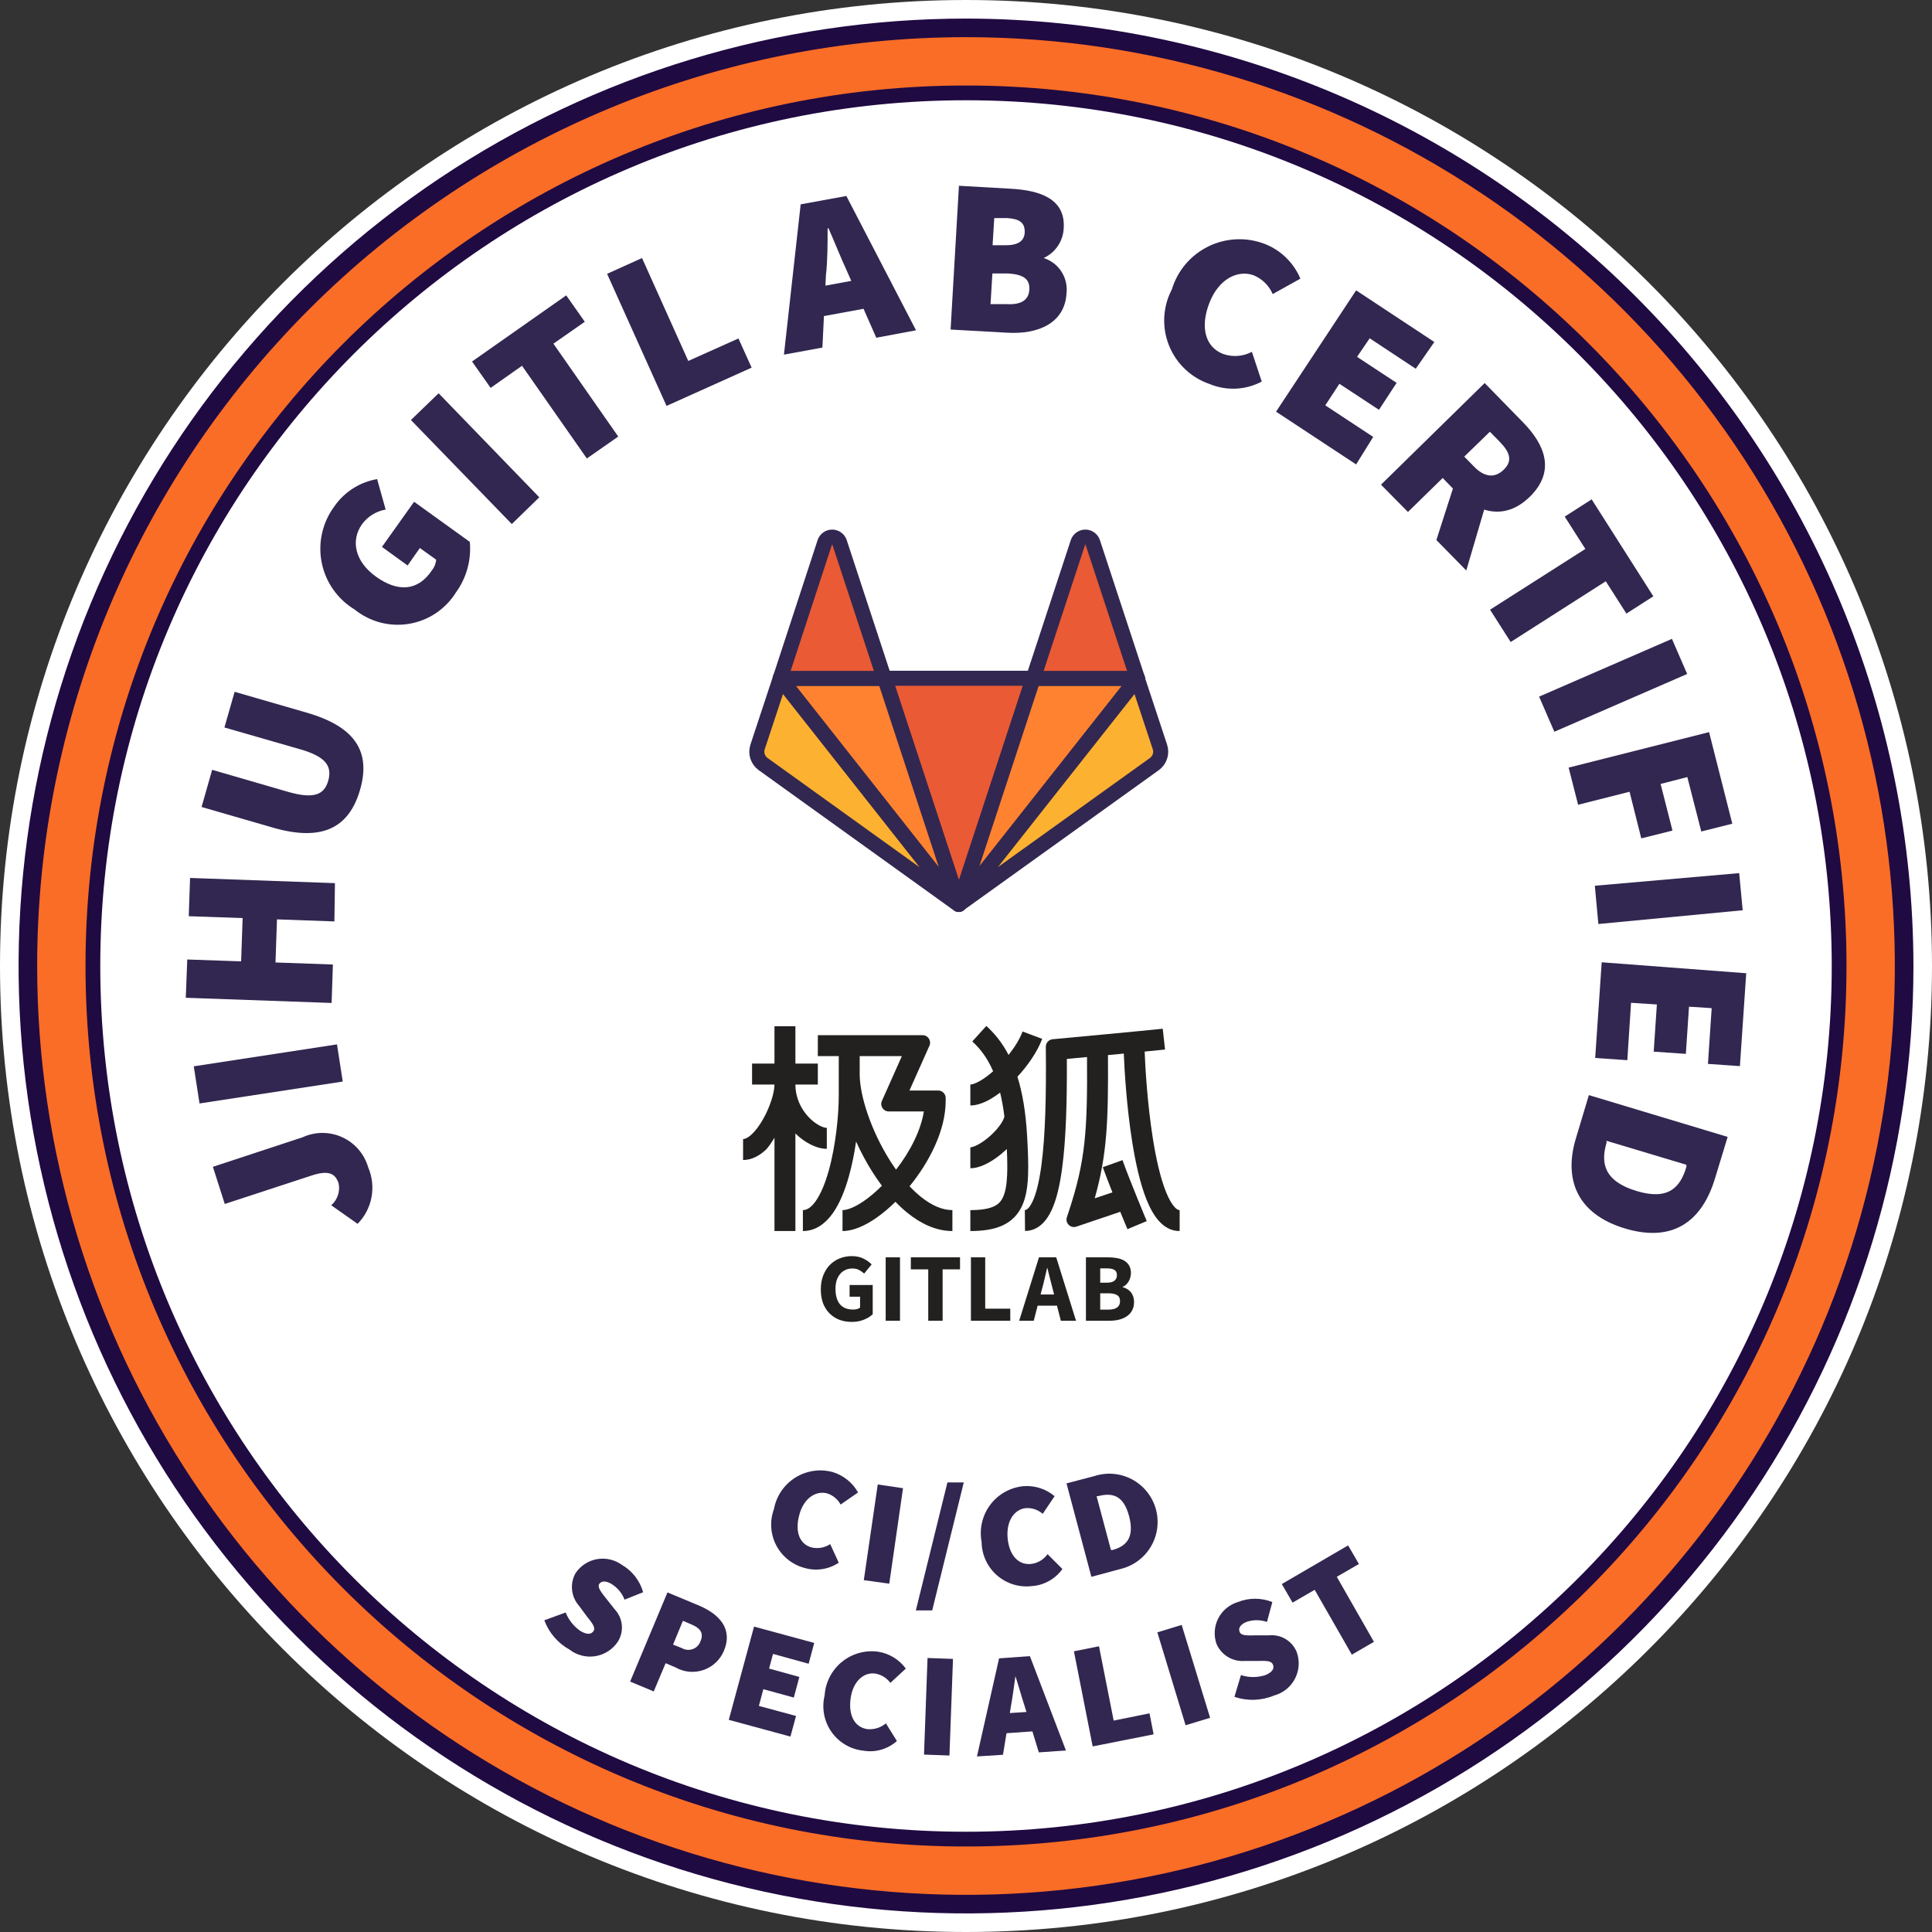
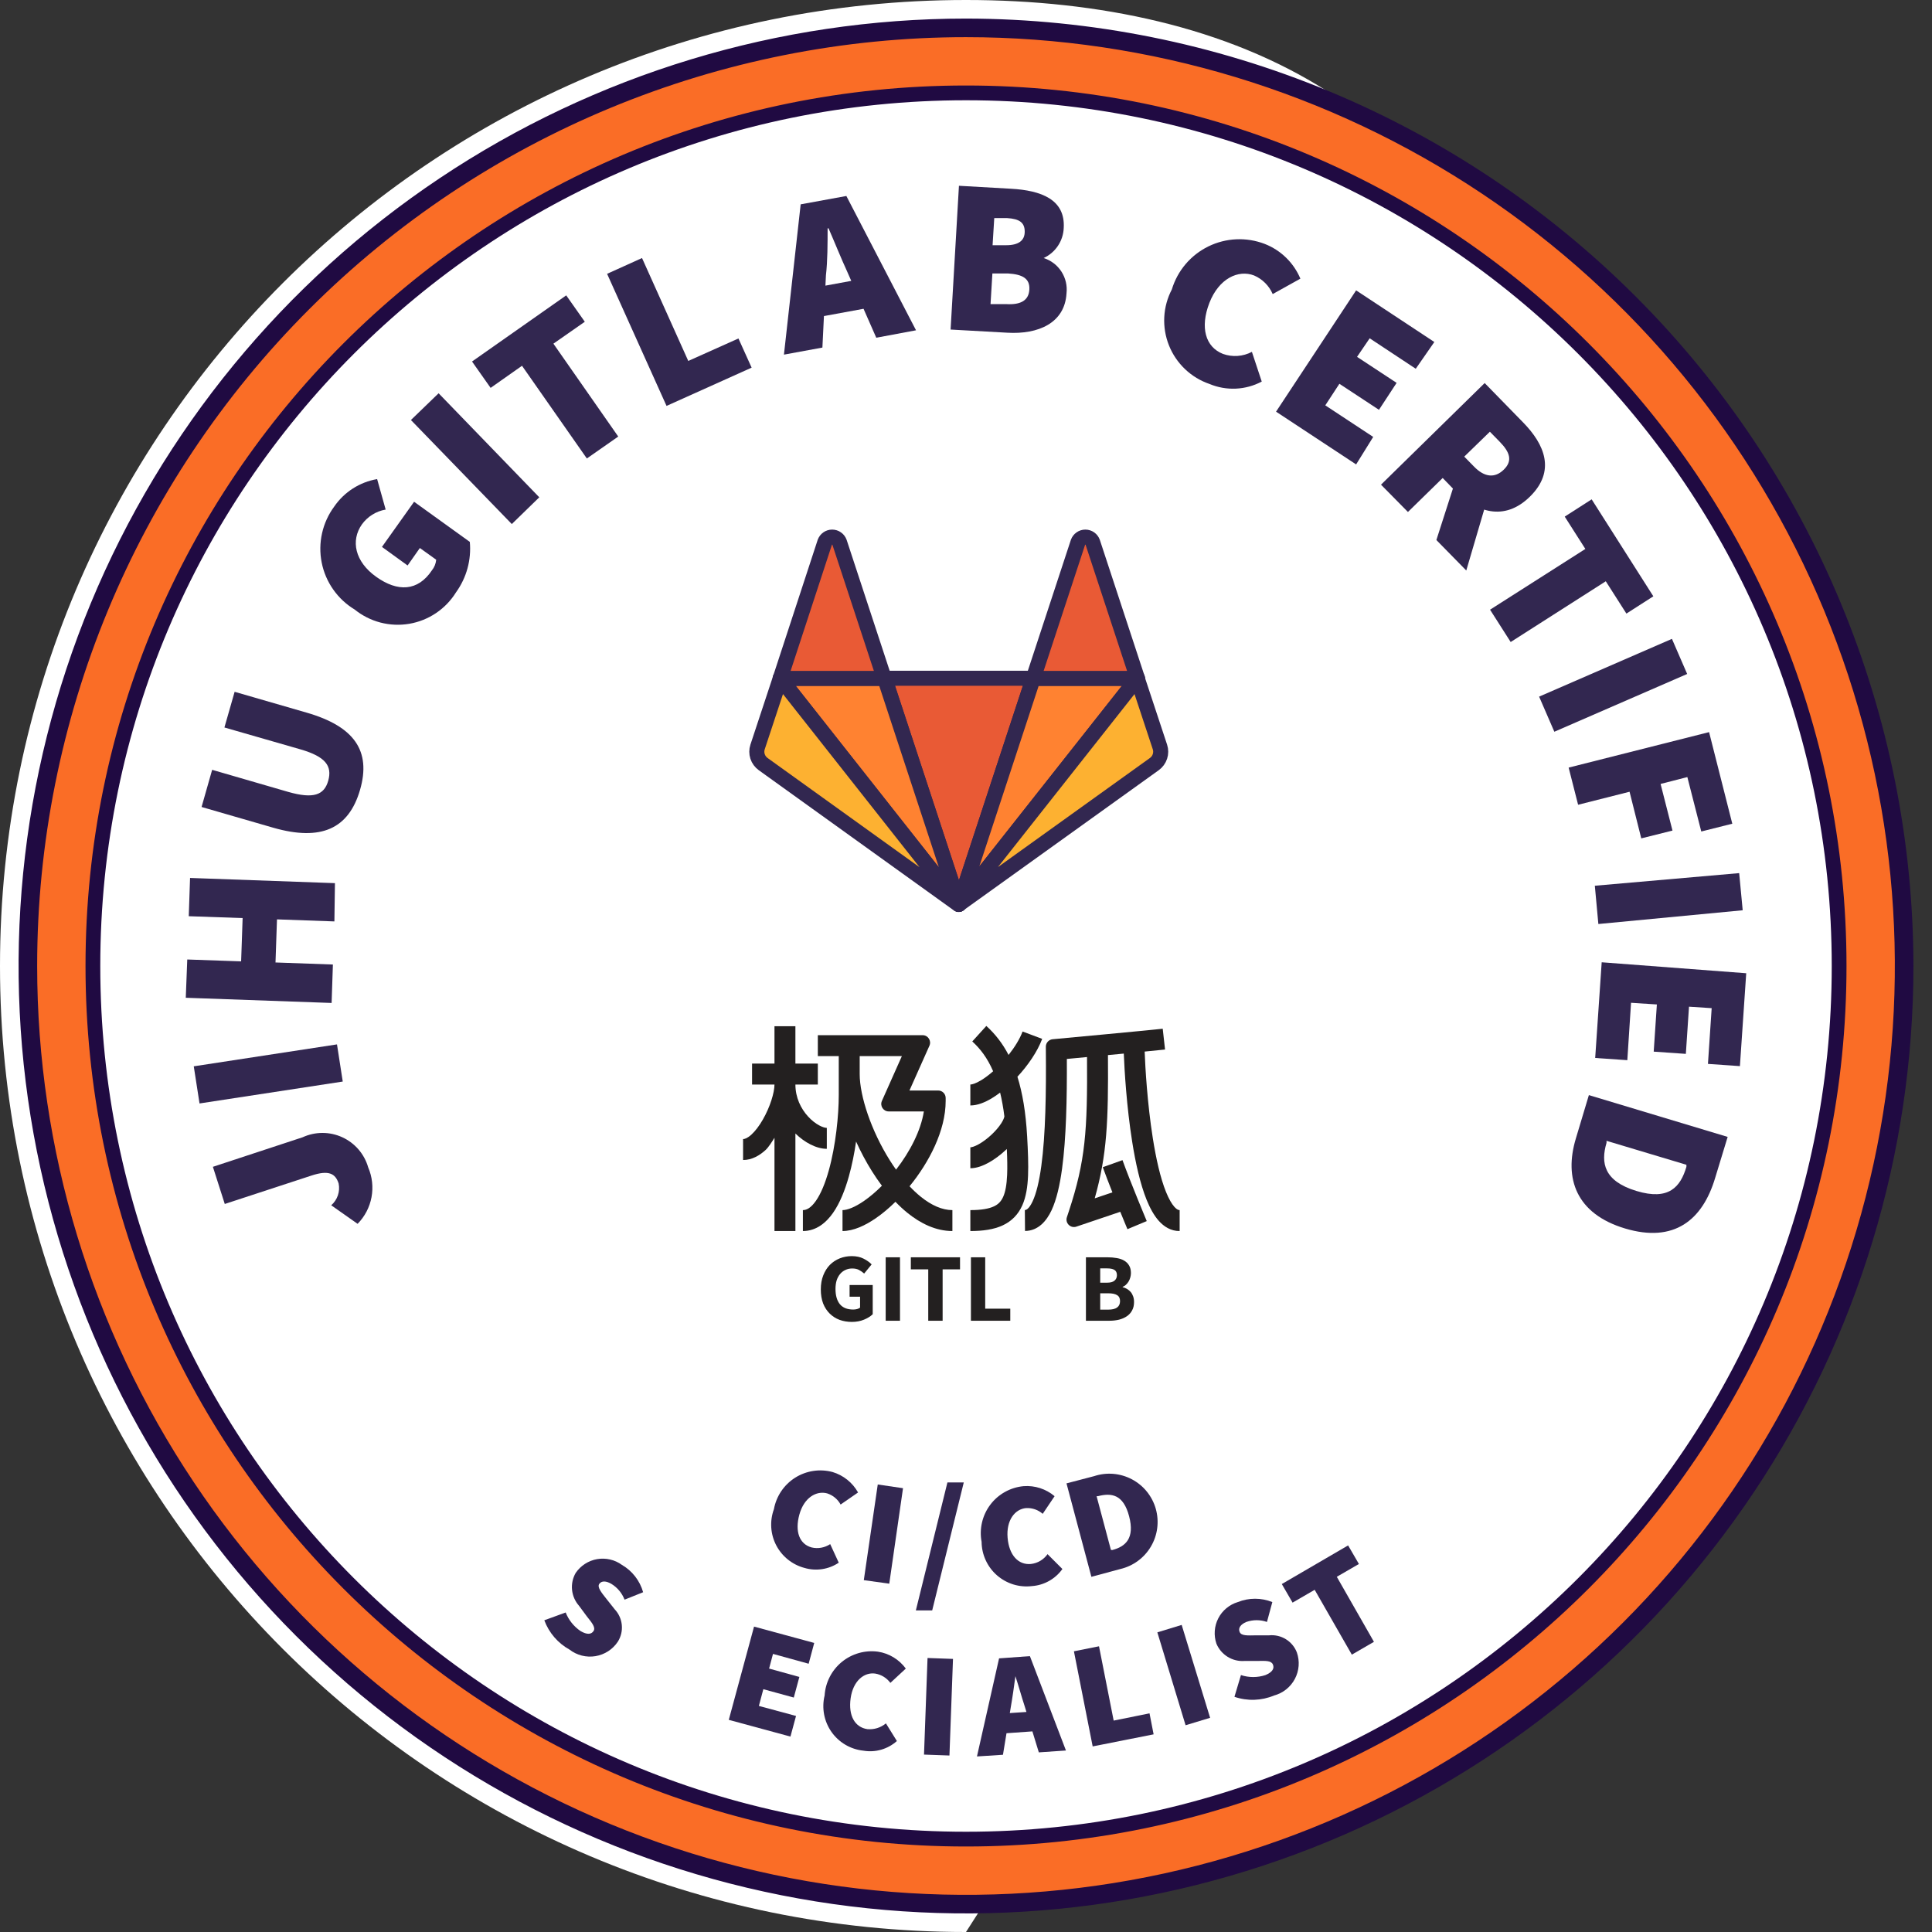
<svg xmlns="http://www.w3.org/2000/svg" width="120" height="120" viewBox="0 0 120 120" fill="none">
  <rect x="0" y="0" width="120" height="120" fill="#333333" stroke="none" />
-   <path d="M60 120C93.137 120 120 93.137 120 60C120 26.863 93.137 0 60 0C26.863 0 0 26.863 0 60C0 93.137 26.863 120 60 120Z" fill="white" />
+   <path d="M60 120C120 26.863 93.137 0 60 0C26.863 0 0 26.863 0 60C0 93.137 26.863 120 60 120Z" fill="white" />
  <path d="M60 118.269C92.181 118.269 118.269 92.181 118.269 60C118.269 27.819 92.181 1.731 60 1.731C27.819 1.731 1.73 27.819 1.73 60C1.73 92.181 27.819 118.269 60 118.269Z" fill="#FA6D26" />
  <path d="M60.001 2.308C71.411 2.308 82.565 5.691 92.053 12.031C101.54 18.37 108.935 27.38 113.301 37.922C117.668 48.464 118.81 60.064 116.584 71.255C114.358 82.446 108.864 92.726 100.795 100.795C92.727 108.863 82.447 114.358 71.256 116.584C60.065 118.81 48.465 117.667 37.923 113.301C27.381 108.934 18.37 101.54 12.031 92.052C5.692 82.565 2.308 71.41 2.308 60C2.308 44.699 8.386 30.025 19.206 19.205C30.025 8.386 44.7 2.308 60.001 2.308V2.308ZM60.001 1.154C48.362 1.154 36.984 4.605 27.307 11.071C17.63 17.537 10.088 26.728 5.634 37.481C1.18 48.233 0.014 60.065 2.285 71.48C4.556 82.895 10.16 93.381 18.39 101.611C26.62 109.84 37.105 115.445 48.52 117.715C59.935 119.986 71.767 118.821 82.52 114.367C93.273 109.913 102.463 102.37 108.929 92.693C115.395 83.016 118.847 71.639 118.847 60C118.828 44.399 112.623 29.442 101.591 18.41C90.559 7.378 75.602 1.172 60.001 1.154V1.154Z" fill="#200A42" />
  <path d="M60 114.231C89.951 114.231 114.231 89.951 114.231 60C114.231 30.049 89.951 5.769 60 5.769C30.049 5.769 5.77 30.049 5.77 60C5.77 89.951 30.049 114.231 60 114.231Z" fill="white" stroke="#200A42" stroke-width="0.917" stroke-miterlimit="10" />
  <path d="M33.808 100.638L35.135 100.154C35.32 100.622 35.641 101.024 36.058 101.308C36.473 101.55 36.727 101.515 36.865 101.308C37.004 101.1 36.796 100.823 36.45 100.396L35.965 99.739C35.721 99.463 35.569 99.118 35.531 98.751C35.494 98.384 35.573 98.015 35.758 97.696C35.911 97.472 36.108 97.28 36.337 97.133C36.565 96.986 36.821 96.886 37.089 96.84C37.357 96.794 37.632 96.802 37.896 96.864C38.161 96.925 38.411 97.04 38.631 97.2C39.273 97.573 39.744 98.181 39.946 98.896L38.792 99.358C38.635 98.949 38.347 98.605 37.973 98.377C37.638 98.181 37.361 98.181 37.223 98.377C37.084 98.573 37.327 98.885 37.696 99.346L38.181 99.958C38.431 100.224 38.586 100.565 38.621 100.928C38.657 101.291 38.571 101.656 38.377 101.965C38.219 102.203 38.014 102.406 37.775 102.561C37.535 102.716 37.266 102.82 36.985 102.867C36.703 102.913 36.415 102.901 36.139 102.832C35.862 102.762 35.603 102.636 35.377 102.462C34.653 102.061 34.096 101.414 33.808 100.638V100.638Z" fill="#322750" />
-   <path d="M41.458 98.908L43.477 99.75C44.631 100.258 45.542 101.135 44.966 102.531C44.85 102.81 44.676 103.061 44.456 103.268C44.235 103.475 43.973 103.632 43.687 103.729C43.401 103.826 43.097 103.861 42.796 103.832C42.495 103.802 42.204 103.709 41.943 103.558L41.343 103.304L40.604 105.058L39.139 104.446L41.458 98.908ZM42.358 102.369C42.46 102.428 42.575 102.464 42.692 102.473C42.81 102.483 42.928 102.466 43.039 102.424C43.15 102.382 43.249 102.316 43.331 102.231C43.413 102.145 43.474 102.043 43.512 101.931C43.719 101.446 43.512 101.123 42.912 100.881L42.416 100.673L41.804 102.15L42.358 102.369Z" fill="#322750" />
  <path d="M46.835 101.031L50.573 102.046L50.227 103.338L48.012 102.727L47.77 103.638L49.65 104.158L49.304 105.438L47.412 104.919L47.135 105.958L49.443 106.581L49.096 107.862L45.266 106.823L46.835 101.031Z" fill="#322750" />
  <path d="M51.218 105.312C51.243 104.91 51.351 104.518 51.534 104.16C51.717 103.802 51.971 103.485 52.282 103.23C52.593 102.974 52.953 102.786 53.339 102.675C53.726 102.565 54.131 102.535 54.53 102.588C54.873 102.64 55.203 102.76 55.5 102.94C55.797 103.121 56.056 103.358 56.261 103.638L55.303 104.527C55.078 104.221 54.743 104.014 54.368 103.95C53.676 103.846 52.984 104.4 52.834 105.485C52.684 106.569 53.099 107.285 53.872 107.4C54.289 107.438 54.704 107.31 55.026 107.042L55.707 108.138C55.428 108.388 55.096 108.571 54.737 108.675C54.377 108.779 53.999 108.801 53.63 108.738C53.235 108.697 52.854 108.572 52.511 108.371C52.169 108.17 51.874 107.898 51.645 107.573C51.417 107.248 51.261 106.879 51.187 106.489C51.113 106.098 51.124 105.697 51.218 105.312V105.312Z" fill="#322750" />
  <path d="M57.611 102.981L59.192 103.038L58.972 109.038L57.392 108.981L57.611 102.981Z" fill="#322750" />
  <path d="M62.054 103.004L63.969 102.865L66.208 108.727L64.523 108.842L63.646 105.981C63.461 105.427 63.265 104.7 63.069 104.112C62.988 104.723 62.885 105.45 62.781 106.038L62.296 108.992L60.681 109.096L62.054 103.004ZM61.777 106.465L64.708 106.269L64.788 107.492L61.858 107.7L61.777 106.465Z" fill="#322750" />
  <path d="M66.703 102.565L68.261 102.254L69.172 106.869L71.399 106.419L71.653 107.723L67.868 108.473L66.703 102.565Z" fill="#322750" />
  <path d="M71.885 101.388L73.396 100.927L75.162 106.696L73.639 107.158L71.885 101.388Z" fill="#322750" />
  <path d="M76.674 105.392L77.077 104.042C77.572 104.205 78.106 104.205 78.6 104.042C79.039 103.858 79.166 103.627 79.062 103.385C78.958 103.142 78.635 103.154 78.093 103.165H77.308C76.94 103.194 76.573 103.105 76.258 102.913C75.943 102.72 75.697 102.433 75.554 102.092C75.467 101.836 75.432 101.564 75.452 101.294C75.471 101.023 75.545 100.76 75.669 100.518C75.793 100.277 75.964 100.063 76.172 99.89C76.381 99.716 76.622 99.586 76.881 99.508C77.57 99.231 78.339 99.231 79.027 99.508L78.693 100.742C78.278 100.597 77.827 100.597 77.412 100.742C77.054 100.892 76.893 101.123 76.997 101.365C77.1 101.608 77.458 101.585 78.047 101.573H78.831C79.194 101.538 79.559 101.623 79.869 101.815C80.18 102.007 80.419 102.294 80.55 102.635C80.644 102.903 80.682 103.188 80.66 103.472C80.638 103.755 80.559 104.032 80.425 104.283C80.292 104.534 80.108 104.755 79.886 104.932C79.663 105.109 79.406 105.238 79.131 105.312C78.35 105.638 77.475 105.667 76.674 105.392V105.392Z" fill="#322750" />
  <path d="M81.657 98.746L80.284 99.542L79.615 98.388L83.734 95.988L84.404 97.142L83.031 97.938L85.338 101.977L83.965 102.773L81.657 98.746Z" fill="#322750" />
  <path d="M48.069 93.739C48.142 93.339 48.296 92.96 48.523 92.623C48.749 92.287 49.043 92.001 49.386 91.784C49.728 91.567 50.112 91.424 50.514 91.363C50.914 91.302 51.324 91.325 51.715 91.431C52.387 91.633 52.953 92.088 53.296 92.7L52.212 93.45C52.034 93.121 51.736 92.873 51.381 92.758C50.7 92.573 49.938 93.023 49.65 94.073C49.362 95.123 49.65 95.908 50.412 96.115C50.608 96.161 50.812 96.166 51.01 96.13C51.208 96.094 51.397 96.019 51.565 95.908L52.096 97.061C51.786 97.269 51.434 97.406 51.065 97.461C50.696 97.517 50.319 97.491 49.962 97.385C49.588 97.285 49.24 97.108 48.938 96.866C48.637 96.624 48.389 96.322 48.211 95.979C48.033 95.636 47.928 95.259 47.904 94.874C47.88 94.488 47.936 94.101 48.069 93.739V93.739Z" fill="#322750" />
  <path d="M54.519 92.204L56.088 92.435L55.234 98.365L53.653 98.146L54.519 92.204Z" fill="#322750" />
  <path d="M58.846 92.077H59.862L57.9 100.027H56.885L58.846 92.077Z" fill="#322750" />
  <path d="M60.969 95.769C60.893 95.368 60.902 94.956 60.995 94.559C61.088 94.162 61.262 93.788 61.508 93.462C61.753 93.136 62.064 92.865 62.42 92.667C62.776 92.468 63.17 92.346 63.577 92.308C64.276 92.255 64.968 92.479 65.503 92.931L64.765 94.027C64.482 93.779 64.114 93.651 63.738 93.669C63.034 93.727 62.492 94.431 62.584 95.515C62.676 96.6 63.253 97.212 64.026 97.142C64.233 97.12 64.433 97.054 64.612 96.948C64.79 96.843 64.945 96.701 65.065 96.531L65.988 97.454C65.77 97.759 65.487 98.012 65.16 98.196C64.833 98.379 64.47 98.489 64.096 98.515C63.706 98.562 63.31 98.527 62.935 98.411C62.56 98.294 62.214 98.1 61.918 97.841C61.623 97.582 61.386 97.264 61.223 96.906C61.059 96.549 60.972 96.162 60.969 95.769Z" fill="#322750" />
  <path d="M66.242 92.135L67.961 91.685C68.346 91.558 68.752 91.51 69.156 91.544C69.559 91.579 69.952 91.695 70.31 91.885C70.667 92.075 70.983 92.335 71.237 92.651C71.491 92.966 71.679 93.329 71.789 93.719C71.899 94.109 71.928 94.517 71.876 94.919C71.825 95.32 71.692 95.707 71.486 96.056C71.281 96.406 71.006 96.709 70.68 96.949C70.354 97.189 69.983 97.361 69.588 97.454L67.788 97.939L66.242 92.135ZM69.081 96.277C69.923 96.058 70.488 95.538 70.131 94.177C69.773 92.815 69.034 92.712 68.192 92.931H68.111L69 96.265L69.081 96.277Z" fill="#322750" />
  <path d="M22.211 76.015L20.573 74.862C20.762 74.697 20.904 74.486 20.985 74.249C21.067 74.012 21.083 73.757 21.034 73.511C20.838 72.9 20.434 72.658 19.35 73.015L13.961 74.781L13.223 72.473L18.796 70.638C19.182 70.461 19.603 70.368 20.029 70.368C20.454 70.368 20.875 70.46 21.262 70.638C21.648 70.815 21.992 71.074 22.27 71.397C22.547 71.72 22.752 72.099 22.869 72.508C23.12 73.091 23.192 73.737 23.075 74.362C22.958 74.987 22.657 75.562 22.211 76.015V76.015Z" fill="#322750" />
  <path d="M12.393 68.538L12.035 66.231L20.931 64.869L21.289 67.177L12.393 68.538Z" fill="#322750" />
  <path d="M11.539 61.973L11.631 59.596L14.977 59.712L15.07 57.023L11.724 56.908L11.805 54.531L20.804 54.854L20.77 57.231L17.204 57.104L17.112 59.781L20.677 59.908L20.597 62.296L11.539 61.973Z" fill="#322750" />
  <path d="M16.985 51.415L12.52 50.123L13.177 47.815L17.908 49.188C19.454 49.627 20.135 49.396 20.389 48.485C20.643 47.573 20.216 46.996 18.669 46.546L13.939 45.185L14.573 42.969L19.039 44.261C22.004 45.115 23.066 46.639 22.362 49.062C21.658 51.485 19.939 52.258 16.985 51.415Z" fill="#322750" />
  <path d="M22.027 37.858C21.502 37.541 21.049 37.118 20.697 36.616C20.344 36.114 20.1 35.544 19.981 34.942C19.861 34.34 19.869 33.72 20.003 33.122C20.137 32.523 20.394 31.959 20.758 31.465C21.066 31.017 21.46 30.634 21.918 30.341C22.376 30.048 22.888 29.849 23.424 29.758L23.954 31.65C23.36 31.753 22.83 32.084 22.477 32.573C21.774 33.577 22.039 34.881 23.366 35.827C24.693 36.773 25.951 36.739 26.828 35.423C26.979 35.235 27.071 35.006 27.093 34.765L26.078 34.038L25.316 35.123L23.724 33.969L25.72 31.165L29.181 33.658C29.284 34.769 28.981 35.88 28.328 36.785C28.01 37.299 27.586 37.74 27.085 38.078C26.584 38.416 26.016 38.643 25.42 38.745C24.824 38.846 24.213 38.819 23.628 38.667C23.043 38.514 22.498 38.238 22.027 37.858V37.858Z" fill="#322750" />
  <path d="M25.523 26.088L27.243 24.427L33.496 30.888L31.789 32.55L25.523 26.088Z" fill="#322750" />
  <path d="M32.423 22.719L30.473 24.092L29.319 22.454L35.169 18.346L36.323 19.985L34.373 21.346L38.4 27.115L36.45 28.477L32.423 22.719Z" fill="#322750" />
  <path d="M37.708 17.008L39.877 16.027L42.75 22.419L45.866 21.023L46.685 22.835L41.4 25.212L37.708 17.008Z" fill="#322750" />
  <path d="M49.731 12.692L52.569 12.173L56.896 20.515L54.427 20.977L52.615 16.858C52.246 16.061 51.831 15.023 51.462 14.181H51.404C51.404 15.115 51.404 16.212 51.3 17.1L51.081 21.588L48.692 22.027L49.731 12.692ZM49.927 17.988L54.254 17.192L54.589 19.004L50.262 19.8L49.927 17.988Z" fill="#322750" />
  <path d="M59.562 11.539L62.793 11.723C64.674 11.827 66.174 12.392 66.07 14.158C66.055 14.554 65.931 14.938 65.711 15.268C65.491 15.598 65.184 15.861 64.824 16.027V16.027C65.278 16.171 65.668 16.468 65.927 16.869C66.186 17.268 66.297 17.746 66.243 18.219C66.139 20.065 64.489 20.781 62.562 20.665L59.043 20.469L59.562 11.539ZM62.493 18.889C63.439 18.946 63.901 18.635 63.935 17.977C63.97 17.319 63.543 17.042 62.608 16.985H61.639L61.524 18.889H62.493ZM62.493 15.231C63.266 15.231 63.647 14.942 63.647 14.389C63.647 13.835 63.335 13.592 62.551 13.546H61.755L61.651 15.231H62.493Z" fill="#322750" />
  <path d="M72.785 17.977C72.959 17.4 73.25 16.864 73.64 16.405C74.031 15.945 74.512 15.571 75.053 15.306C75.594 15.041 76.185 14.89 76.787 14.863C77.39 14.836 77.991 14.934 78.554 15.15C79.049 15.343 79.5 15.634 79.88 16.004C80.261 16.375 80.563 16.818 80.769 17.308L79.05 18.265C78.826 17.748 78.414 17.335 77.896 17.111C76.915 16.731 75.704 17.296 75.115 18.819C74.527 20.342 74.873 21.554 75.958 21.981C76.25 22.086 76.561 22.129 76.871 22.107C77.181 22.085 77.483 21.999 77.758 21.854L78.369 23.7C77.874 23.963 77.326 24.113 76.765 24.139C76.204 24.165 75.645 24.066 75.127 23.85C74.559 23.656 74.039 23.341 73.604 22.927C73.169 22.513 72.828 22.01 72.606 21.452C72.383 20.894 72.284 20.295 72.315 19.695C72.346 19.095 72.506 18.509 72.785 17.977Z" fill="#322750" />
  <path d="M84.231 18.035L89.089 21.242L87.935 22.904L85.073 21.012L84.289 22.165L86.746 23.781L85.65 25.454L83.192 23.838L82.316 25.177L85.292 27.138L84.231 28.846L79.258 25.569L84.231 18.035Z" fill="#322750" />
  <path d="M92.216 23.792L94.593 26.227C95.954 27.612 96.635 29.262 95.031 30.842C93.427 32.423 91.674 31.812 90.323 30.427L89.608 29.689L87.45 31.8L85.777 30.104L92.216 23.792ZM90.462 29.665H92.77L91.073 35.435L89.216 33.542L90.462 29.665ZM91.547 28.973C92.204 29.654 92.85 29.712 93.404 29.169C93.958 28.627 93.797 28.096 93.139 27.427L92.539 26.815L90.947 28.362L91.547 28.973Z" fill="#322750" />
  <path d="M98.469 34.096L97.188 32.088L98.861 31.015L102.692 37.038L101.019 38.111L99.738 36.104L93.831 39.877L92.55 37.869L98.469 34.096Z" fill="#322750" />
  <path d="M103.847 39.681L104.793 41.862L96.543 45.45L95.597 43.269L103.847 39.681Z" fill="#322750" />
  <path d="M106.154 45.473L107.596 51.162L105.669 51.646L104.804 48.265L103.142 48.692L103.881 51.589L101.942 52.073L101.215 49.177L98.019 49.985L97.431 47.677L106.154 45.473Z" fill="#322750" />
  <path d="M108.023 54.231L108.242 56.538L99.277 57.392L99.058 55.015L108.023 54.231Z" fill="#322750" />
  <path d="M108.461 60.45L108.069 66.219L106.084 66.081L106.315 62.619L104.907 62.527L104.711 65.458L102.715 65.319L102.911 62.389L101.307 62.285L101.076 65.85L99.08 65.712L99.484 59.769L108.461 60.45Z" fill="#322750" />
  <path d="M107.308 70.615L106.534 73.154C105.75 75.785 103.984 77.215 100.938 76.304C97.892 75.392 97.131 73.189 97.881 70.708L98.688 68.019L107.308 70.615ZM99.784 70.985C99.415 72.231 99.623 73.362 101.642 73.973C103.661 74.585 104.377 73.719 104.746 72.473V72.346L99.784 70.858V70.985Z" fill="#322750" />
  <path d="M59.561 56.469L64.245 42.069H54.888L59.561 56.469Z" fill="#E54C2E" />
  <path d="M48.323 42.069L46.892 46.442C46.829 46.638 46.83 46.848 46.895 47.043C46.959 47.238 47.083 47.407 47.25 47.527L59.562 56.469L48.323 42.069Z" fill="#FBAC2B" />
  <path d="M48.323 42.069H54.889L52.062 33.392C52.03 33.294 51.969 33.209 51.886 33.149C51.803 33.088 51.703 33.056 51.6 33.056C51.498 33.056 51.397 33.088 51.315 33.149C51.231 33.209 51.17 33.294 51.139 33.392L48.323 42.069Z" fill="#E54C2E" />
  <path d="M70.811 42.069L72.231 46.442C72.294 46.638 72.293 46.848 72.229 47.043C72.164 47.238 72.04 47.407 71.873 47.527L59.562 56.469L70.811 42.069Z" fill="#FBAC2B" />
  <path d="M70.811 42.069H64.246L67.061 33.392C67.093 33.294 67.154 33.209 67.237 33.149C67.32 33.088 67.42 33.056 67.523 33.056C67.626 33.056 67.726 33.088 67.809 33.149C67.892 33.209 67.953 33.294 67.985 33.392L70.811 42.069Z" fill="#E54C2E" />
  <path d="M59.562 56.469L64.246 42.069H70.811L59.562 56.469Z" fill="#FB782B" />
-   <path d="M59.562 56.469L48.323 42.069H54.889L59.562 56.469Z" fill="#FB782B" />
  <path d="M52.908 82.106C52.638 82.106 52.385 82.064 52.147 81.979C51.914 81.891 51.711 81.762 51.538 81.592C51.365 81.423 51.228 81.214 51.127 80.964C51.031 80.71 50.982 80.418 50.982 80.087C50.982 79.761 51.033 79.471 51.133 79.217C51.234 78.959 51.371 78.742 51.544 78.564C51.721 78.387 51.926 78.252 52.16 78.159C52.393 78.067 52.64 78.02 52.902 78.02C53.188 78.02 53.433 78.073 53.638 78.177C53.844 78.282 54.011 78.401 54.139 78.534L53.675 79.102C53.574 79.013 53.467 78.939 53.355 78.879C53.242 78.818 53.101 78.788 52.932 78.788C52.779 78.788 52.638 78.818 52.51 78.879C52.385 78.935 52.276 79.017 52.184 79.126C52.091 79.235 52.019 79.368 51.966 79.525C51.918 79.682 51.894 79.86 51.894 80.057C51.894 80.464 51.984 80.78 52.166 81.006C52.351 81.228 52.628 81.338 52.998 81.338C53.079 81.338 53.157 81.328 53.234 81.308C53.31 81.288 53.373 81.258 53.421 81.218V80.541H52.769V79.815H54.206V81.629C54.069 81.762 53.888 81.874 53.663 81.967C53.437 82.06 53.186 82.106 52.908 82.106Z" fill="#232020" />
  <path d="M55.012 82.034V78.093H55.9V82.034H55.012Z" fill="#232020" />
  <path d="M57.655 82.034V78.842H56.574V78.093H59.629V78.842H58.548V82.034H57.655Z" fill="#232020" />
  <path d="M60.306 82.034V78.093H61.193V81.284H62.75V82.034H60.306Z" fill="#232020" />
-   <path d="M64.727 80.039L64.631 80.402H65.47L65.379 80.039C65.323 79.841 65.269 79.632 65.216 79.41C65.164 79.189 65.112 78.975 65.059 78.77H65.035C64.987 78.979 64.937 79.195 64.884 79.416C64.836 79.634 64.784 79.841 64.727 80.039ZM63.303 82.034L64.534 78.093H65.603L66.834 82.034H65.892L65.651 81.097H64.45L64.208 82.034H63.303Z" fill="#232020" />
  <path d="M67.449 82.034V78.093H68.795C69 78.093 69.189 78.109 69.362 78.141C69.539 78.169 69.692 78.222 69.821 78.298C69.954 78.375 70.056 78.475 70.129 78.6C70.205 78.725 70.244 78.882 70.244 79.072C70.244 79.16 70.231 79.249 70.207 79.338C70.183 79.427 70.149 79.509 70.105 79.586C70.061 79.662 70.006 79.731 69.942 79.791C69.882 79.852 69.811 79.896 69.731 79.924V79.948C69.831 79.972 69.924 80.011 70.008 80.063C70.093 80.112 70.167 80.174 70.232 80.251C70.296 80.327 70.346 80.418 70.382 80.522C70.419 80.623 70.437 80.74 70.437 80.873C70.437 81.075 70.397 81.248 70.316 81.393C70.24 81.538 70.131 81.659 69.99 81.755C69.853 81.848 69.692 81.919 69.507 81.967C69.322 82.011 69.123 82.034 68.91 82.034H67.449ZM68.336 79.67H68.753C68.97 79.67 69.127 79.628 69.224 79.543C69.324 79.459 69.374 79.346 69.374 79.205C69.374 79.052 69.324 78.943 69.224 78.879C69.123 78.814 68.968 78.782 68.759 78.782H68.336V79.67ZM68.336 81.344H68.837C69.324 81.344 69.568 81.167 69.568 80.813C69.568 80.639 69.507 80.516 69.386 80.444C69.266 80.367 69.083 80.329 68.837 80.329H68.336V81.344Z" fill="#232020" />
  <g clip-path="url(#clip0)">
    <path d="M48.104 76.462V70.669C47.965 70.89 47.747 71.251 47.546 71.434C47.184 71.763 46.709 72.051 46.154 72.051V70.751C46.25 70.751 46.425 70.697 46.672 70.472C46.911 70.254 47.156 69.932 47.378 69.545C47.835 68.752 48.104 67.856 48.104 67.362H46.712V66.062H48.104V63.74H49.404V66.062H50.797V67.362H49.404C49.404 68.172 49.743 68.857 50.187 69.344C50.657 69.861 51.146 70.055 51.355 70.055V71.355C50.704 71.355 49.979 70.964 49.404 70.404V76.462H48.104Z" fill="#232020" />
    <path fill-rule="evenodd" clip-rule="evenodd" d="M50.797 65.597H52.097V68.012C52.097 69.266 51.911 71.155 51.474 72.712C51.255 73.493 50.986 74.145 50.677 74.587C50.366 75.031 50.094 75.162 49.869 75.162V76.462C50.7 76.462 51.315 75.943 51.743 75.331C52.172 74.717 52.49 73.906 52.726 73.062C52.919 72.373 53.067 71.631 53.173 70.903C53.46 71.54 53.795 72.169 54.165 72.757C54.357 73.063 54.562 73.362 54.777 73.649C54.41 74.017 54.037 74.333 53.681 74.581C53.086 74.995 52.617 75.162 52.33 75.162V76.462C53.017 76.462 53.756 76.113 54.423 75.648C54.823 75.371 55.227 75.031 55.618 74.646C55.855 74.892 56.1 75.12 56.353 75.326C57.176 75.994 58.129 76.462 59.155 76.462V75.162C58.532 75.162 57.861 74.876 57.173 74.317C56.943 74.13 56.716 73.916 56.495 73.681C57.71 72.192 58.737 70.222 58.737 68.383V68.198C58.737 67.941 58.529 67.733 58.273 67.733H56.488L57.729 64.951C57.866 64.644 57.641 64.297 57.305 64.297H50.797V65.597ZM55.656 72.649C56.532 71.52 57.196 70.216 57.383 69.033H55.201C54.864 69.033 54.64 68.687 54.777 68.38L56.017 65.597H53.397V66.712C53.397 68.08 54.114 70.234 55.265 72.065C55.391 72.266 55.522 72.461 55.656 72.649Z" fill="#232020" />
  </g>
  <path d="M62.119 67.862C62.226 68.302 62.316 68.793 62.384 69.342C62.373 69.413 62.327 69.556 62.191 69.769C62.042 70.001 61.823 70.255 61.568 70.492C61.313 70.729 61.038 70.932 60.787 71.072C60.52 71.221 60.344 71.262 60.27 71.262V72.562C60.671 72.562 61.079 72.397 61.42 72.207C61.776 72.009 62.134 71.74 62.452 71.445C62.48 71.419 62.508 71.393 62.536 71.366C62.564 71.979 62.574 72.507 62.555 72.964C62.528 73.595 62.446 74.032 62.308 74.339C62.182 74.62 62.006 74.804 61.729 74.932C61.426 75.073 60.969 75.162 60.27 75.162V76.462C61.055 76.462 61.728 76.366 62.276 76.112C62.849 75.846 63.246 75.425 63.495 74.871C63.732 74.342 63.825 73.711 63.854 73.019C63.883 72.322 63.849 71.504 63.797 70.575C63.713 69.084 63.507 67.874 63.194 66.878C63.844 66.176 64.429 65.332 64.732 64.526L63.515 64.069C63.343 64.526 63.03 65.038 62.644 65.525C62.261 64.789 61.796 64.206 61.263 63.723L60.39 64.686C60.88 65.13 61.327 65.707 61.685 66.538C61.42 66.771 61.159 66.966 60.92 67.108C60.592 67.304 60.373 67.362 60.27 67.362V68.662C60.723 68.662 61.186 68.464 61.587 68.225C61.764 68.119 61.942 67.997 62.119 67.862Z" fill="#232020" />
  <path d="M68.543 64.253C70.101 64.106 71.764 63.947 72.219 63.896L72.363 65.188C72.15 65.212 71.686 65.258 71.097 65.315C71.131 66.264 71.261 68.534 71.604 70.7C71.806 71.977 72.075 73.175 72.424 74.037C72.6 74.471 72.778 74.778 72.948 74.966C73.111 75.148 73.219 75.163 73.27 75.162V76.462C72.724 76.467 72.298 76.188 71.98 75.835C71.668 75.487 71.421 75.023 71.219 74.525C70.814 73.523 70.526 72.208 70.32 70.903C69.977 68.737 69.841 66.479 69.801 65.44C69.478 65.471 69.145 65.502 68.817 65.533C68.845 69.636 68.763 71.712 67.995 74.431L69.094 74.06C68.874 73.505 68.656 72.943 68.496 72.497L69.72 72.058C69.957 72.718 70.332 73.661 70.651 74.447C70.81 74.838 70.954 75.188 71.058 75.439C71.111 75.565 71.153 75.666 71.182 75.736C71.196 75.771 71.208 75.798 71.215 75.816L71.227 75.844L71.227 75.844C71.227 75.844 71.227 75.844 70.627 76.095C70.028 76.346 70.028 76.346 70.028 76.346L70.016 76.318C70.008 76.299 69.997 76.272 69.982 76.237C69.953 76.166 69.91 76.064 69.857 75.937C69.783 75.757 69.688 75.527 69.582 75.267L66.856 76.188C66.493 76.311 66.146 75.966 66.266 75.603L66.383 75.249C67.426 72.092 67.547 70.23 67.517 65.655C67.173 65.688 66.856 65.718 66.585 65.743C66.469 65.754 66.362 65.764 66.264 65.773C66.276 68.253 66.224 70.702 65.967 72.587C65.83 73.598 65.627 74.502 65.315 75.17C65.011 75.819 64.499 76.45 63.666 76.458L63.655 75.158C63.716 75.157 63.9 75.126 64.137 74.619C64.365 74.132 64.547 73.385 64.679 72.412C64.942 70.479 64.984 67.868 64.96 65.186L64.959 65.016C64.957 64.775 65.14 64.572 65.38 64.549C66.434 64.451 67.489 64.353 68.543 64.253Z" fill="#232020" />
  <path d="M59.562 56.169L64.177 42.127H54.946L59.562 56.169Z" fill="#E95A35" stroke="#322750" stroke-width="0.935" stroke-linecap="round" stroke-linejoin="round" />
  <path d="M59.562 56.169L54.947 42.127H48.462L59.539 56.169H59.562Z" fill="#FF8231" stroke="#322750" stroke-width="0.935" stroke-linecap="round" stroke-linejoin="round" />
  <path d="M48.461 42.139L47.054 46.396C46.991 46.587 46.991 46.793 47.053 46.983C47.116 47.174 47.237 47.34 47.4 47.458L59.538 56.181L48.461 42.139Z" fill="#FDB131" stroke="#322750" stroke-width="0.935" stroke-linecap="round" stroke-linejoin="round" />
  <path d="M48.462 42.138H54.923L52.143 33.681C52.109 33.587 52.047 33.506 51.965 33.449C51.884 33.392 51.787 33.361 51.687 33.361C51.587 33.361 51.49 33.392 51.408 33.449C51.327 33.506 51.265 33.587 51.231 33.681L48.462 42.138Z" fill="#E95A35" stroke="#322750" stroke-width="0.935" stroke-linecap="round" stroke-linejoin="round" />
  <path d="M59.562 56.169L64.177 42.127H70.65L59.562 56.169Z" fill="#FF8231" stroke="#322750" stroke-width="0.935" stroke-linecap="round" stroke-linejoin="round" />
  <path d="M70.638 42.139L72.046 46.396C72.109 46.587 72.109 46.793 72.046 46.983C71.984 47.174 71.863 47.34 71.7 47.458L59.562 56.169L70.638 42.139V42.139Z" fill="#FDB131" stroke="#322750" stroke-width="0.935" stroke-linecap="round" stroke-linejoin="round" />
  <path d="M70.65 42.138H64.177L66.957 33.681C66.991 33.587 67.053 33.506 67.135 33.449C67.216 33.392 67.314 33.361 67.413 33.361C67.513 33.361 67.61 33.392 67.692 33.449C67.773 33.506 67.835 33.587 67.869 33.681L70.65 42.138V42.138Z" fill="#E95A35" stroke="#322750" stroke-width="0.935" stroke-linecap="round" stroke-linejoin="round" />
  <defs>
    <clipPath id="clip0">
      <rect width="13.001" height="13.001" fill="white" transform="translate(46.154 63.462)" />
    </clipPath>
  </defs>
</svg>